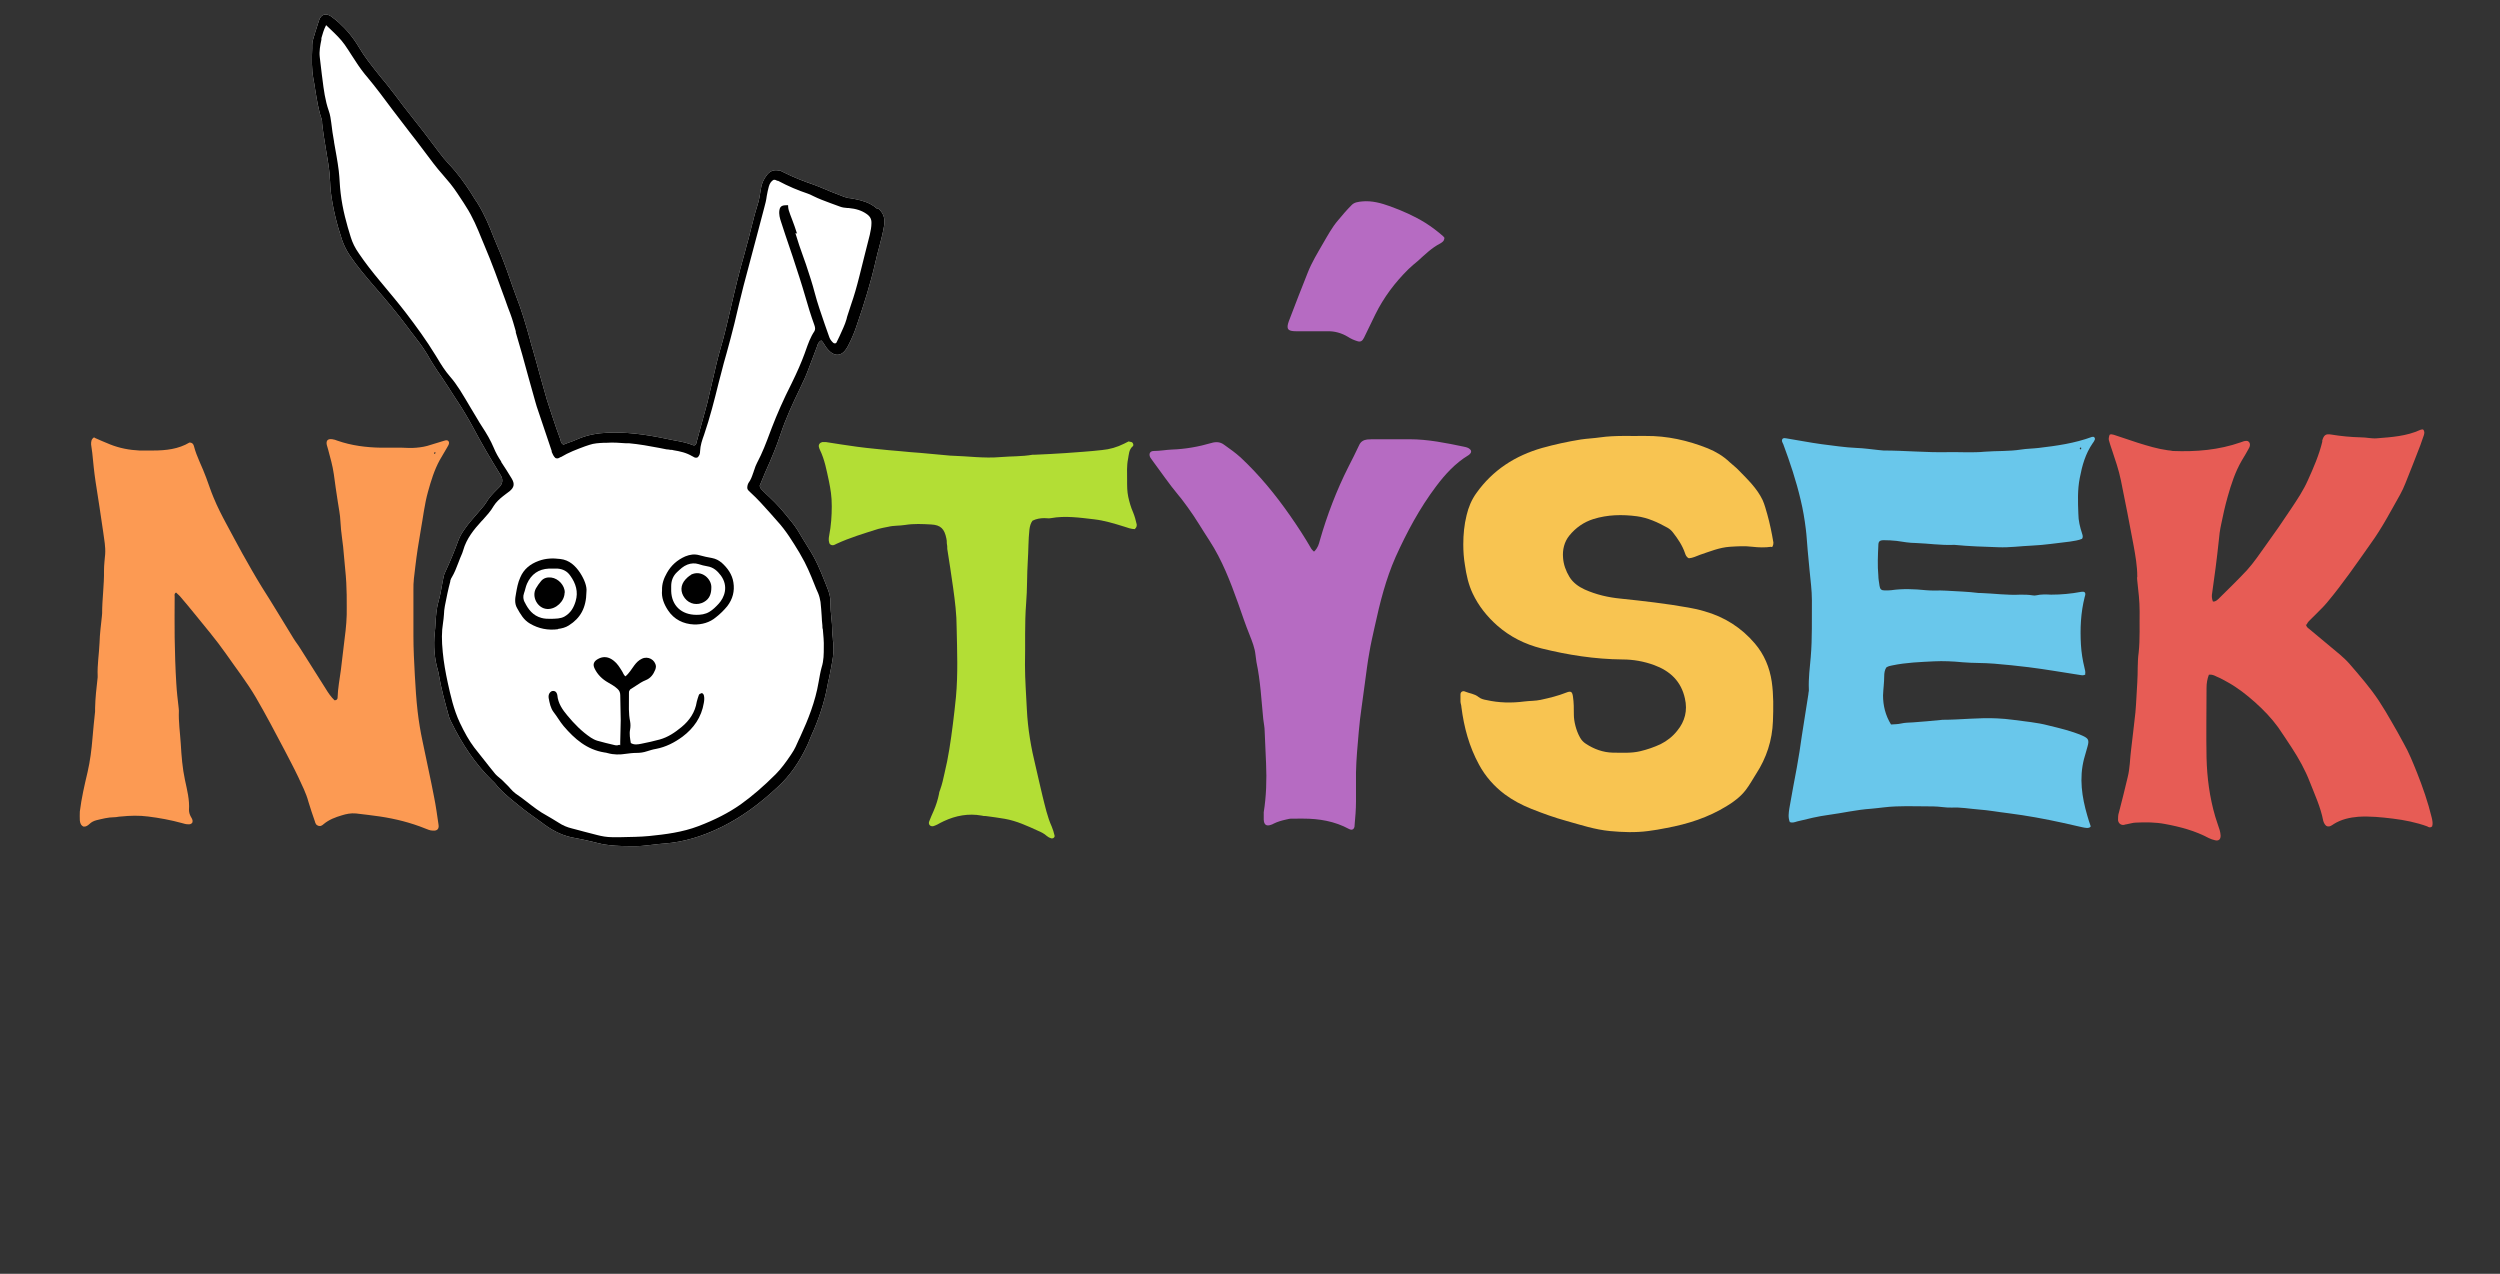
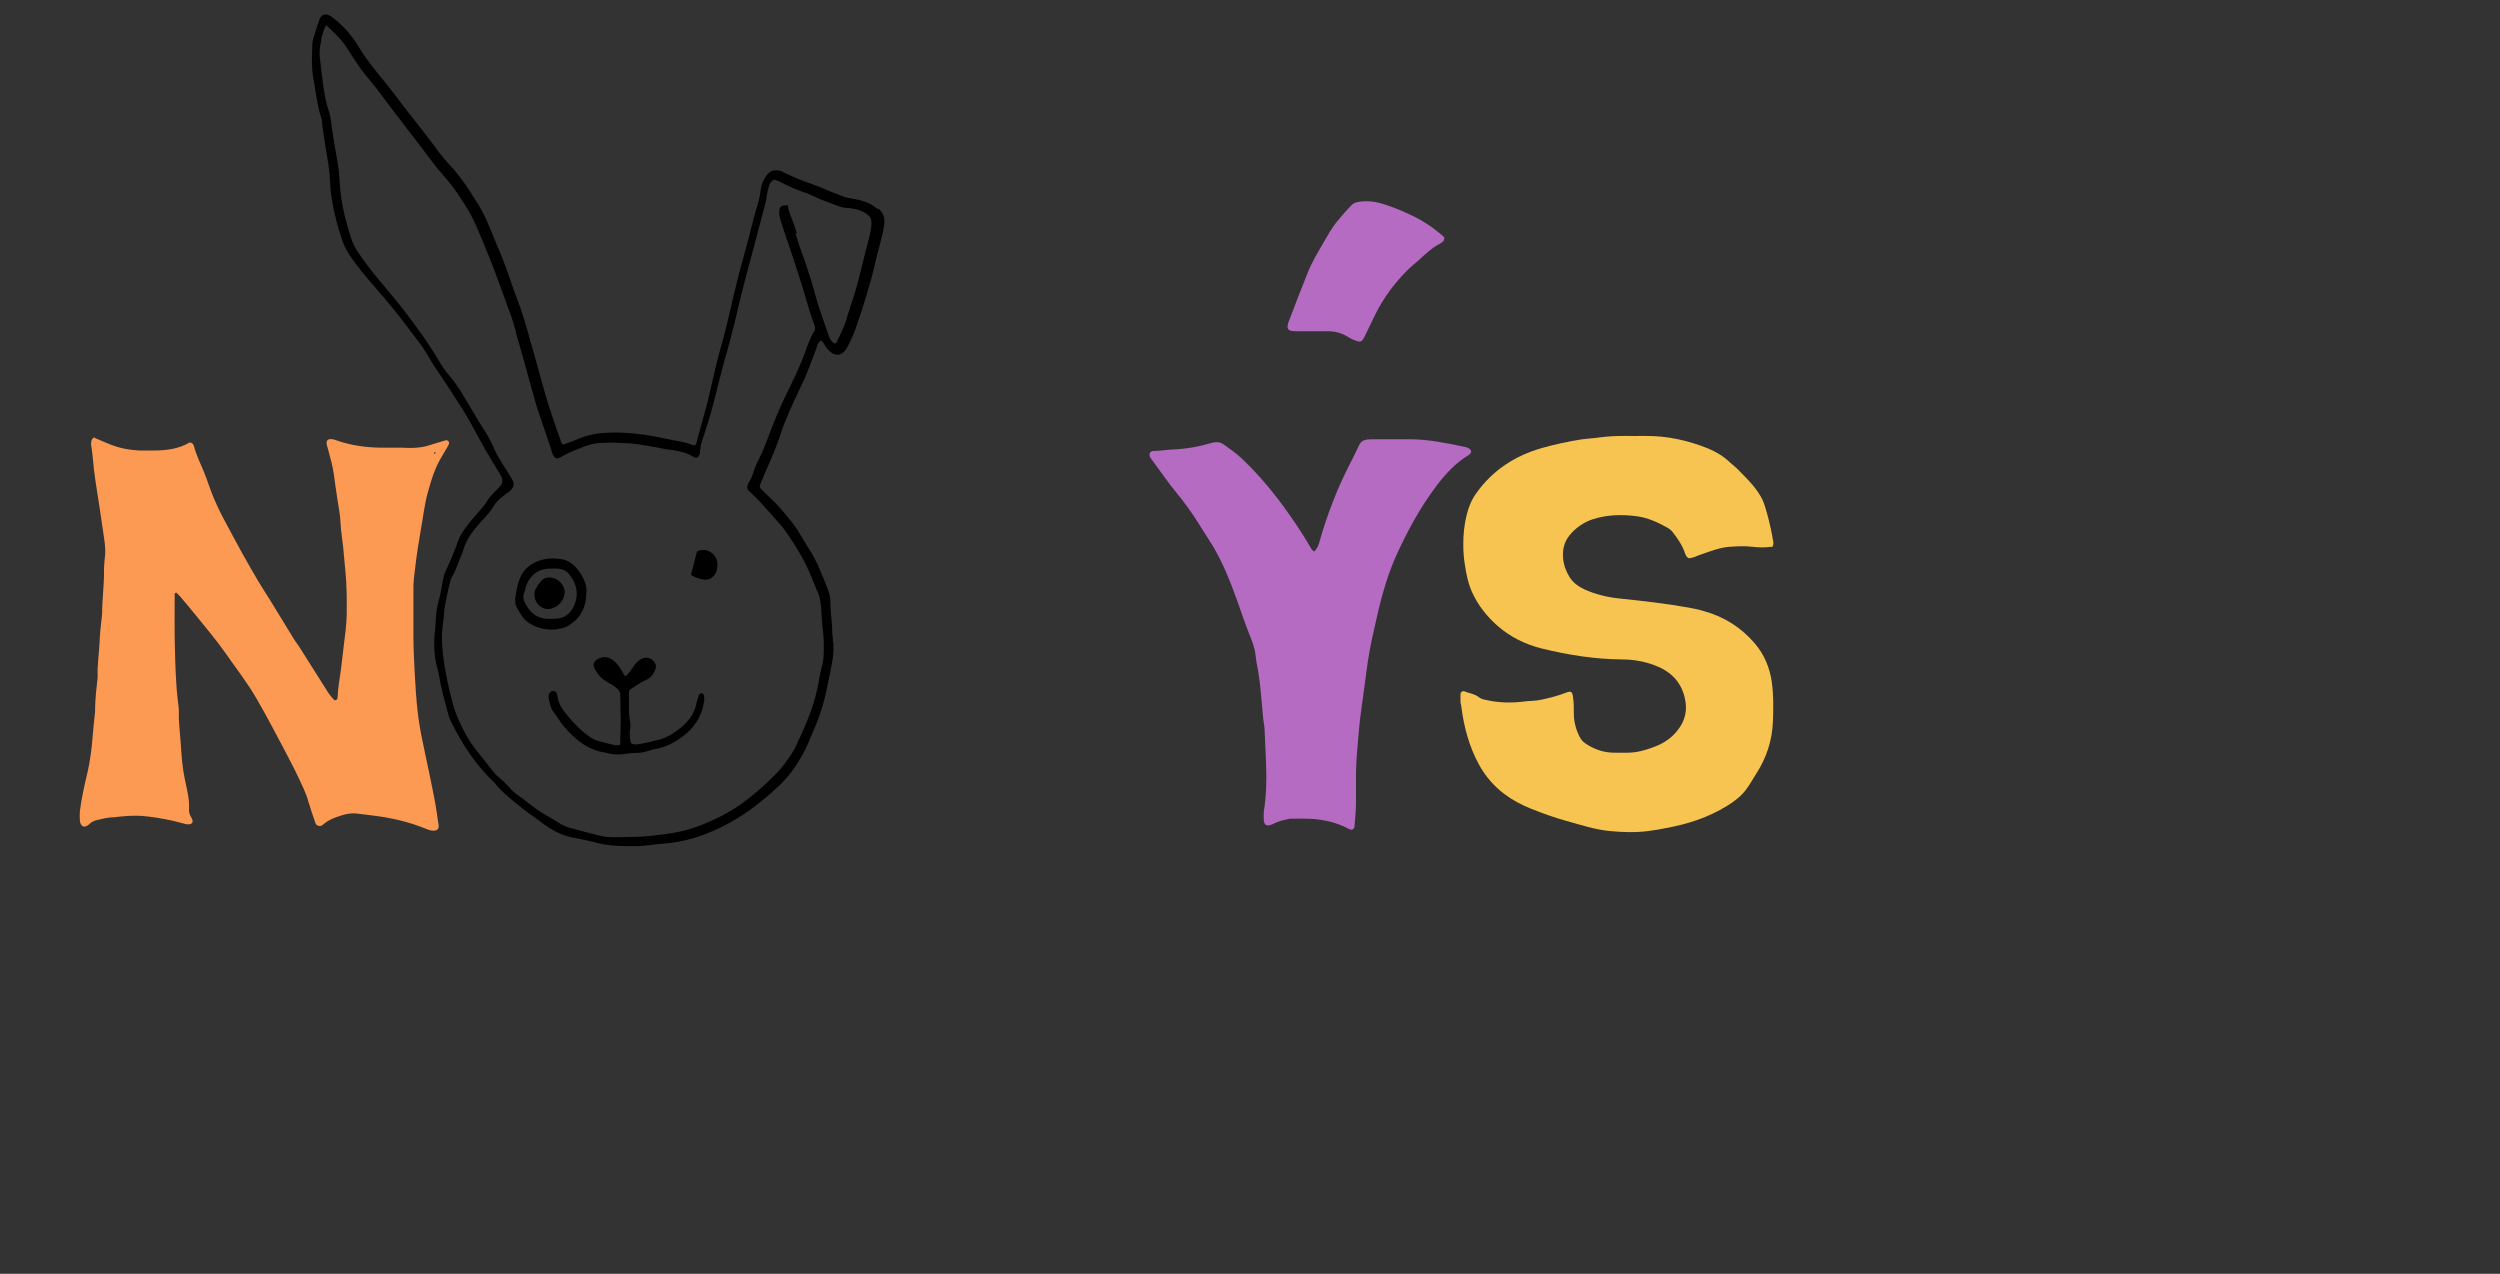
<svg xmlns="http://www.w3.org/2000/svg" id="Layer_1" data-name="Layer 1" version="1.1" viewBox="0 0 1064.9 542.6">
  <rect x="0" y="0" width="1064.9" height="542.6" fill="#333333" stroke="none" />
  <defs>
    <style> .cls-1 { fill: #f8c451; } .cls-1, .cls-2, .cls-3, .cls-4, .cls-5, .cls-6, .cls-7, .cls-8 { stroke-width: 0px; } .cls-2 { fill: #fc9a53; } .cls-3 { fill: #000; } .cls-4 { fill: #b66bc2; } .cls-5 { fill: #b3de35; } .cls-6 { fill: #e75c55; } .cls-7 { fill: #69c7eb; } .cls-8 { fill: #fff; } </style>
  </defs>
-   <path class="cls-8" d="M373.7,89c-1-.9-1.9-1.5-2.8-2-2.8-1.5-5.9-2.1-8.9-2.6h-.4c-.7-.2-1.3-.3-1.9-.5-.9-.4-1.9-.7-2.8-1.1-1.1-.4-2.1-.8-3.1-1.2-.9-.4-1.7-.7-2.6-1.1-1.5-.6-3-1.3-4.5-1.8-4.4-1.5-8.7-3.2-12.7-5.2s-1.2-.5-1.8-.7c-2.2-.7-4.1-.1-5.5,1.7s-2.3,3.7-2.6,6c-.4,2.4-.7,4.8-1.5,7.1-1,3.1-1.8,6.4-2.6,9.5-.4,1.5-.7,2.9-1.1,4.4-.6,2.3-1.3,4.6-1.9,7-1,3.5-2,7.2-2.9,10.8-1,4.1-2,8.2-2.9,12.2-.8,3.4-1.6,6.9-2.5,10.4-.5,2.2-1.2,4.4-1.8,6.6-.6,2.1-1.2,4.3-1.7,6.4-.6,2.6-1.2,5.2-1.8,7.7-.7,3-1.4,6-2.1,9-1,3.8-2.1,7.6-3.1,11.3-.5,1.8-1,3.7-1.5,5.5h0c-.1.7-.3,1.1-.8,1.3h-.5c-2.6-1.1-5.4-1.6-8.1-2.1-1-.2-2-.4-3-.6-9.8-2.1-17.8-3-25.3-2.7-4.7.2-8.8,1-12.6,2.6-1.5.7-3.1,1.3-4.6,1.8-.6.2-1.2.5-1.8.7-.8-.4-1-1-1.2-1.7v-.2c-.6-1.7-1.2-3.3-1.8-5-1.4-4.1-2.8-8.3-4.1-12.4-1-3.5-2-7.1-3-10.6-.9-3.3-1.8-6.7-2.8-10.1-.6-1.9-1.1-3.8-1.6-5.7-1.6-5.7-3.3-11.5-5.5-17.1-1-2.7-2-5.4-2.9-8.1-.8-2.3-1.6-4.6-2.5-6.9-.7-1.9-1.5-3.8-2.3-5.7-.7-1.6-1.3-3.2-2-4.8-1.8-4.6-3.8-9.5-6.5-13.9-.4-.7-.8-1.4-1.3-2-.7-1.1-1.3-2.1-2-3.2-2.3-3.5-5.4-8.1-9.4-12.2-1.4-1.5-2.7-3.1-3.9-4.7l-.4-.5c-.8-1.1-1.6-2.1-2.4-3.2-2.6-3.5-5.3-7-8.1-10.5-2.9-3.6-5.7-7.3-8-10.4-1.3-1.7-2.6-3.4-3.9-5-.8-1-1.6-1.9-2.4-2.9l-1.2-1.5c-2.7-3.4-5.5-6.9-7.8-10.8-2.4-4.1-5.3-7.6-8.5-10.5-1-.9-2.3-2-3.6-2.9-1.1-.7-2.1-.9-3-.6-.9.3-1.6,1.1-2,2.4-.2.6-.4,1.2-.6,1.8-.4,1.2-.8,2.5-1.2,3.8,0,.3-.2.7-.3,1-.4,1.3-.8,2.5-.8,3.9v1.4c-.2,4.3-.3,8.7.5,13,.3,1.6.6,3.2.8,4.8.7,4.1,1.3,8.3,2.7,12.3.1.3.1.7.2,1.1v.6c.1.8.2,1.6.3,2.5.3,2,.5,4,.9,6,.2,1.2.4,2.5.6,3.7.5,3.1,1.1,6.3,1.4,9.6,0,1,.1,2,.2,3,0,1.4.2,2.9.3,4.4.8,6.6,2.4,13.4,4.8,20.6.8,2.3,1.9,4.5,3.3,6.6,3,4.5,6.6,8.7,10,12.7l.7.8c5.2,6,9.8,11.5,14.1,17.3.8,1.1,1.6,2.2,2.5,3.3,1.7,2.2,3.4,4.4,4.9,6.8.7,1,1.3,2.1,1.9,3.2,1,1.6,2,3.3,3.1,4.9,2.9,4.1,5.6,8.4,8.3,12.6l.3.4c2.6,4,4.8,7.7,6.9,11.6,3.4,6.4,7,12.6,11.5,19.9,1.2,1.9,1,3.7-.6,5.3l-.7.7c-1.8,1.8-3.6,3.6-4.9,5.9-.1.2-.3.4-.5.7,0,0-.1.2-.2.3-.9,1.1-1.8,2.1-2.7,3.2-1.9,2.2-4,4.5-5.7,7-1,1.4-2,3-2.7,4.9-1.5,4.2-3.3,8.5-5.6,13.5-.4.8-.6,1.6-.8,2.7-.2.9-.3,1.7-.5,2.6-.4,2.3-.8,4.7-1.5,7-.9,3.2-1.1,6.4-1.3,9.6,0,1.2-.2,2.5-.3,3.8-.6,5.7-.1,11.1,1.3,15.9.1.5.3,1,.4,1.8,1,6.1,2.7,12.1,4.3,17.9.2.6.4,1.3.8,2,5,10.3,10.7,18.5,17.4,25.1l.4.4c.4.4.8.7,1.1,1.1,2.3,3,5.2,5.4,8,7.7.5.4,1.1.9,1.6,1.3,3,2.5,6.1,4.7,9.2,6.9.8.6,1.6,1.1,2.3,1.7,4.3,3.1,8.6,5,13.2,5.7,2.4.4,4.7,1,7,1.5.9.2,1.9.5,2.8.7h.2c.7.2,1.4.4,2.2.5,3.1.5,6.4.7,10,.7h4.1c2.2,0,4.5-.4,6.7-.6,1.6-.2,3.3-.4,4.9-.5,7.9-.6,15.9-2.9,24.4-7.1,8.1-4,15.9-9.6,23.9-17.1,5-4.6,9-10.3,12.4-17.5.4-.9.8-1.7,1.1-2.6.3-.6.5-1.3.8-1.9,3.1-6.8,5.4-13.8,6.7-20.7.2-1.3.5-2.6.8-3.8.3-1.5.6-3,.9-4.6.5-2.8,1.1-5.6.9-8.5,0-.9,0-1.8-.2-2.6,0-1.3-.3-2.7-.3-4.1,0-2-.2-4.1-.4-6-.2-2-.4-4.1-.4-6.2s0-.5,0-.8v-.5c-.2-2.3-1.1-4.4-1.9-6.4s-.4-1-.6-1.5c-1.7-4.3-3.8-9.4-6.9-14.1-.8-1.3-1.6-2.6-2.4-3.9-1.4-2.4-2.8-4.8-4.6-7-1-1.3-2.2-2.6-3.2-3.9-.6-.7-1.1-1.3-1.7-2-1.5-1.7-3.1-3.3-4.7-4.8-.9-.8-1.8-1.7-2.6-2.5l-.3-.3c-.6-.6-1.1-1.1-1.2-2,.2-.6.5-1.1.7-1.7.5-1.3,1.1-2.7,1.7-4.1,2.8-6.2,4.9-11.3,6.5-16.2,2.2-6.6,5.2-13.1,8.1-19.1,1.6-3.3,2.8-5.9,3.7-8.4.8-2.1,1.6-4.2,2.4-6.3.5-1.2.9-2.5,1.4-3.7v-.2c.4-.9.7-1.7,1.7-2.2.6.5,1,1.2,1.4,1.8.2.4.5.8.7,1.1,1.6,2.2,3.3,3.3,5,3.2,1.7-.1,3.1-1.4,4.4-3.9,1.5-2.9,2.8-5.9,3.9-9.4,2.8-8.2,5.6-17,7.7-26.2.4-2,1-4,1.5-6,.8-3.1,1.7-6.3,2.2-9.5.5-3.1-.3-5.4-2.4-7.2h-.4Z" />
  <path class="cls-2" d="M40.1,186.4c2.3,1,4.5,2,6.8,2.9,4,1.6,8.2,2.4,12.5,2.6h5.8c5.5,0,10.8-.6,15.5-3.4,1.2,0,1.7.7,1.9,1.5,1.2,4.7,3.6,8.9,5.2,13.4,1.1,2.9,2,5.8,3.2,8.6,1.6,3.9,3.5,7.6,5.5,11.3,2.2,4.2,4.5,8.3,6.7,12.4,2.7,4.8,5.4,9.6,8.3,14.3,4.6,7.2,9,14.6,13.5,21.9.9,1.5,2,2.8,2.9,4.3,3.6,5.7,7.2,11.4,10.8,17.1,1.1,1.8,2.3,3.6,3.8,5,.9,0,1.3-.5,1.3-1.1.1-4,.9-7.9,1.4-11.8.5-4.5,1.1-8.9,1.6-13.4.6-4.5,1-8.9.9-13.4,0-3.5,0-7-.2-10.4-.2-3.9-.7-7.7-1-11.6-.3-4.9-1.3-9.7-1.5-14.6-.1-2.7-.7-5.5-1.1-8.2-.6-3.9-1.2-7.9-1.7-11.8-.5-3.6-1.5-7-2.4-10.4-.2-.7-.4-1.4-.6-2.1-.4-1.9.5-2.7,2.4-2.4.7.1,1.4.3,2.1.6,6,2.1,12.3,2.9,18.7,3h8.9c2,.1,4,.2,6.1,0s4-.5,6-1.2c1.9-.6,3.9-1.2,5.9-1.8.7-.2,1.4-.4,1.9.5.3,1-.4,1.7-.8,2.5-1,1.8-2.1,3.5-3.1,5.3-2.3,4.2-3.7,8.8-5,13.5-1.5,5.4-2.1,11-3.1,16.5-.9,5.1-1.7,10.3-2.3,15.4-.4,3.3-.9,6.7-.8,10.1v19.3c0,5.6.3,11.2.6,16.8.3,5.2.6,10.4,1.2,15.5.5,4.3,1.2,8.5,2.1,12.7,1.6,7.9,3.4,15.8,4.9,23.7.8,3.9,1.3,7.8,1.9,11.8.3,1.8-.6,2.7-2.5,2.5-1.1,0-2.2-.5-3.2-.9-6.2-2.5-12.6-4.1-19.2-5.1-3.4-.5-6.9-.9-10.3-1.3-2.1-.2-4.1.2-6,.8-2.7.8-5.4,1.8-7.7,3.7-.3.3-.6.5-1,.7-.8.4-1.7,0-2.2-.5-.3-.4-.5-.9-.6-1.4-.9-2.7-1.9-5.4-2.7-8.2-1-3.8-2.8-7.2-4.4-10.7-1.8-3.8-3.8-7.5-5.7-11.2-4-7.6-8-15.2-12.3-22.6-3.8-6.5-8.5-12.5-12.8-18.7-4.2-6-9-11.6-13.6-17.3-1.8-2.2-3.6-4.4-5.5-6.6-.6-.8-1.4-1.4-2.1-2.1-.9.5-.6,1.1-.6,1.7,0,5.8-.1,11.6,0,17.5.1,6.5.3,13.1.7,19.6.2,3.5.6,6.9,1,10.3,0,.4.1.8.1,1.2-.2,4.7.5,9.4.8,14.1.3,5.2.7,10.4,1.8,15.5.9,4.2,2,8.4,1.7,12.7,0,1,.3,2,.8,2.9.4.7.9,1.4.7,2.3-.4.9-1.2,1-2.1.9-.8,0-1.6-.3-2.4-.5-4.7-1.3-9.6-2.2-14.4-2.8-3.8-.5-7.7-.4-11.6,0-.9,0-1.8.3-2.7.3-2.7,0-5.3.7-7.8,1.3-1.1.3-2.1.8-2.9,1.6-.7.6-1.4,1.2-2.5,1.1-1.2-.5-1.5-1.6-1.6-2.7-.1-1.2,0-2.5,0-3.7.7-5.7,2-11.3,3.3-16.8,1.1-4.8,1.7-9.6,2.1-14.5.3-3.8.7-7.5,1.1-11.3v-1.5c.1-4.4.6-8.7,1.1-13.1v-.6c-.2-4.7.6-9.4.8-14.1.1-3.8.6-7.5,1-11.3,0-.4.1-.8.1-1.2,0-6.1.9-12.2.8-18.3,0-2.3.3-4.7.5-7,.2-3.1-.4-6.1-.8-9.1-1-7.3-2.2-14.5-3.3-21.8-.6-4-1-8.1-1.4-12.2-.1-1.2-.4-2.4-.5-3.6,0-1.1,0-2.3,1.4-3.1v.2ZM185.5,193c0-.2,0-.4-.2-.4s-.3.2-.4.3c-.1.2,0,.4.2.4s.3-.2.4-.3Z" />
-   <path class="cls-7" d="M888.4,287.2c-.9.7-1.7.4-2.5.3-7.3-1.1-14.5-2.4-21.8-3.3-4.9-.6-9.7-1.1-14.6-1.5-4.5-.4-9-.2-13.5-.6-4.1-.4-8.2-.6-12.2-.4-5.9.3-11.8.5-17.6,1.7-.9.2-1.8.3-2.7.9-.7,1.1-.9,2.4-.9,3.7,0,2.7-.4,5.5-.5,8.2,0,4.3,1,8.5,3.4,12.4,1.4-.1,2.9-.1,4.2-.4,1.7-.4,3.4-.4,5.2-.5,3.9-.3,7.7-.6,11.6-1,.3,0,.6-.1.9-.1,7.8,0,15.5-1,23.3-.6,2.2.1,4.5.3,6.7.6,5,.7,10.2,1.1,15.1,2.4,4.9,1.2,9.7,2.3,14.4,4.3,2.7,1.2,3.1,1.9,2.3,4.7-.5,1.8-1,3.5-1.5,5.3-2.1,8.2-.9,16.2,1.4,24.1.4,1.5.9,2.9,1.4,4.4,0,0,0,.2,0,.4-1,.8-2.2.4-3.4.2-2.8-.6-5.6-1.3-8.4-1.9-7.7-1.7-15.4-3.1-23.2-4.1-4.3-.5-8.5-1.3-12.8-1.6-3.8-.3-7.5-1-11.3-.8-2.7.1-5.3-.5-7.9-.5-5.3,0-10.6-.2-15.9,0-3.6.1-7.1.7-10.7,1-6,.4-11.9,1.8-17.9,2.6-4.6.6-9,1.7-13.5,2.8-1,.3-1.9.7-3.1.3-.8-1.9-.5-4-.2-5.9,1-5.8,2.1-11.6,3.2-17.5.8-4.4,1.5-8.9,2.1-13.3.9-5.9,1.9-11.9,2.8-17.8,0-.7.3-1.4.2-2.1-.2-4.6.4-9.2.8-13.7.7-8.1.4-16.1.5-24.2,0-4.3-.6-8.5-1-12.8-.3-2.8-.5-5.7-.8-8.5-.3-3-.4-6.1-.8-9.1-.5-4.1-1.2-8.3-2.2-12.4-1.9-8.1-4.5-15.9-7.4-23.7-.3-.7-.9-1.4-.3-2.3.5-.4,1-.3,1.5-.2,5,.8,10,1.8,15.1,2.5,5,.6,9.9,1.4,14.9,1.6,3.2.1,6.3.6,9.4.9.7,0,1.4.2,2.1.2,9.1,0,18.2.9,27.3.7,5.3-.1,10.7.3,15.9-.2,5.1-.4,10.2-.1,15.3-.9,2.5-.4,5.1-.4,7.6-.7,7.7-.9,15.4-2,22.7-4.7h.8c.5.4.6.9.3,1.4-.2.5-.5.9-.8,1.3-3.1,4.5-4.5,9.5-5.5,14.8-1,5.1-.8,10.2-.6,15.3,0,2.8.7,5.7,1.6,8.4.2.7.5,1.3,0,2.2-1.6.7-3.4.9-5.2,1.2-2.7.3-5.5.7-8.2,1-2.6.3-5.3.6-7.9.7-4.8.2-9.6.9-14.4.7-6.2-.2-12.4-.4-18.6-1h-.6c-5.3.2-10.6-.6-15.9-.8-2.7,0-5.5-.5-8.2-.9-1.8-.2-3.7-.3-5.5-.3s-2.3.6-2.3,2.2c-.2,4.3-.4,8.6,0,12.9,0,1.4.3,2.8.5,4.3s.8,2,2.2,2,1.8,0,2.8-.1c4.9-.7,9.8-.5,14.7,0,2.8.3,5.7,0,8.6.2,4.7.3,9.4.4,14,1h.9c5.6.2,11.2,1,16.8.7,1.7,0,3.5,0,5.2.3.5.1,1,.1,1.5,0,2.1-.5,4.3-.4,6.4-.3,4.3,0,8.6-.4,12.8-1.2.5,0,1-.2,1.5.2.5.6.2,1.3,0,2-1.7,6.7-2,13.5-1.6,20.4.2,3.2.7,6.5,1.5,9.7.2.9.5,1.8.3,2.8h.2ZM886.1,191.4c.2,0,.4,0,.4-.2v-.5c-.3-.2-.5,0-.6.2,0,.1,0,.3.2.5Z" />
  <path class="cls-1" d="M754.5,232.9c-2.7.4-5.4.3-8.1,0-3.2-.4-6.3-.2-9.5,0-4.5.3-8.5,2-12.7,3.4-1.6.6-3.2,1.4-4.8,1.5-1.1-.5-1.4-1.4-1.7-2.3-1.1-3.2-3-6-5.1-8.7-.6-.8-1.4-1.5-2.3-2-4.1-2.3-8.5-4.3-13.1-4.9-6.2-.8-12.4-.7-18.5,1.2-4.1,1.3-7.5,3.7-10.2,7-2.2,2.7-3,6.1-2.7,9.5.2,2.9,1.2,5.6,2.7,8.1s3.9,4.2,6.5,5.4c4.9,2.2,10.1,3.4,15.4,3.9,9.6,1,19.3,2.1,28.8,3.8,2.3.4,4.6.9,6.9,1.6,8.5,2.4,15.7,7,21.4,13.7,4,4.7,6.3,10.2,7.2,16.3.8,5.6.7,11.2.5,16.8-.3,8.1-2.7,15.6-7.2,22.5-1.4,2.2-2.7,4.6-4.3,6.7-2.2,2.9-5.1,5.1-8.1,6.9-7.9,4.9-16.6,7.7-25.8,9.4-2.6.5-5.2,1-7.8,1.3-5.4.7-10.8.5-16.2,0-6.4-.6-12.4-2.6-18.5-4.3-5.1-1.4-10.1-3.2-15.1-5.2-4-1.6-7.8-3.6-11.3-6.2-4.5-3.4-8.2-7.6-10.9-12.6-4.2-7.7-6.4-15.9-7.5-24.5,0-.8-.4-1.6-.4-2.4v-3c0-1.1,1-1.7,2-1.2,1.9.8,4,.9,5.7,2.3,1,.8,2.2,1.1,3.4,1.3,5.3,1.2,10.7,1.3,16.1.6,2.3-.3,4.7-.2,7-.7,3.7-.8,7.4-1.7,10.9-3.1,2-.8,2.5-.3,2.8,1.6.4,2.6.4,5.3.4,7.9s.9,6.6,2.6,9.6c.6,1.1,1.4,2,2.5,2.7,3.5,2.3,7.3,3.7,11.5,3.8,3.9,0,7.8.3,11.6-.6,3-.7,5.9-1.7,8.7-3,2.8-1.4,5.2-3.3,7.1-5.7,3.3-4,4.5-8.6,3.3-13.8-1.6-7.3-6.3-11.7-13.1-14.2-4.4-1.6-8.9-2.4-13.5-2.4-11.7-.1-23.2-1.9-34.5-4.7-7.1-1.8-13.3-4.9-18.8-9.7-4.4-3.9-8-8.4-10.5-13.7-1.8-3.8-2.7-7.9-3.3-12.1-.5-2.9-.7-5.9-.7-8.8,0-4.2.4-8.4,1.4-12.4.8-3.4,2.1-6.6,4.2-9.5,7-9.8,16.5-15.9,28-19.2,5.4-1.5,10.9-2.7,16.5-3.6,2.7-.4,5.5-.5,8.2-.9,6.4-.9,12.9-.5,19.3-.6,9.2-.1,18.1,1.9,26.6,5.3,3.4,1.4,6.6,3.3,9.3,5.9,1.3,1.2,2.7,2.2,3.9,3.5,3.8,3.9,7.7,7.6,10.1,12.6.9,2,1.4,4.1,2,6.1,1.1,3.9,1.9,7.9,2.6,12,0,.5,0,1-.5,1.9h-.4Z" />
-   <path class="cls-6" d="M982.2,265.9c.2,1,.7,1.5,1.3,1.9,4.4,3.7,8.8,7.3,13.2,11,1.5,1.3,2.9,2.6,4.2,4.1,4.3,5,8.7,10,12.4,15.6,1.9,2.9,3.7,5.9,5.4,8.9,1.8,3,3.4,6,5.1,9.1,2.3,4,4,8.3,5.7,12.5,2.5,6.3,4.7,12.6,6.3,19.2.3,1.3.6,2.6.2,3.8-.8.7-1.5.4-2.1,0-4.7-1.7-9.7-2.7-14.6-3.3-4.9-.6-9.8-1.1-14.7-.8-3.7.3-7.3,1.1-10.5,3.1-.4.3-.9.6-1.3.8-1.1.5-2,.2-2.6-.8-.2-.4-.5-.9-.6-1.4-1.1-5.8-3.6-11.1-5.7-16.5-2-5.2-4.7-10-7.7-14.6-1.9-2.9-3.8-5.8-5.8-8.7-2.9-4-6.3-7.5-10-10.8-3.5-3.1-7.2-6-11.3-8.3-1.6-.9-3.2-1.8-4.9-2.5-1-.5-2-1-3.3-.8-.7,1.8-1,3.7-1,5.6,0,9.9-.2,19.8,0,29.7.2,8.5,1.3,16.9,3.7,25.1.6,2,1.3,3.9,1.9,5.8.2.8.4,1.6.4,2.4,0,1.6-.9,2.3-2.4,1.9-.9-.2-1.8-.5-2.6-.9-5.8-3.1-12.1-4.8-18.6-6-4.2-.8-8.3-.8-12.5-.6-1.3,0-2.6.5-3.9.7-.5,0-1,.3-1.5.3-1.2,0-2.1-.9-2.2-2.1,0-1.1,0-2.2.4-3.3,1.3-4.9,2.5-9.9,3.7-14.9.5-1.9.7-3.8.9-5.7.3-4.4.9-8.7,1.4-13.1.3-2.9.7-5.9,1-8.8.4-4.3.5-8.6.8-12.8.3-4.3,0-8.6.6-12.8.6-5.8.3-11.6.4-17.4,0-4.4-.5-8.7-1-13.1,0-.6-.2-1.2,0-1.8,0-4.5-.8-9-1.6-13.4-1.7-9.2-3.5-18.4-5.4-27.7-.9-4.4-2.4-8.7-3.8-12.9-.5-1.4-.9-2.7-1.3-4.1q-.2-.8.3-2.3c.6-.4,1.2-.1,1.8,0,3.4,1.1,6.8,2.3,10.2,3.4,4.2,1.3,8.4,2.6,12.8,3.2.7,0,1.4.2,2.1.3,9.9.4,19.6-.4,29-3.7.8-.3,1.5-.6,2.4-.6s1.5.7,1.5,1.6-.4,1.4-.7,2c-.9,1.6-1.8,3.2-2.8,4.8-2.8,4.8-4.5,10.1-6,15.4-1.1,3.9-2,7.9-2.8,11.9-.5,2.3-.8,4.6-1,7-.8,7.6-1.8,15.2-2.9,22.8-.1.8,0,1.8.4,2.9,1,.2,1.7-.5,2.4-1.1,4-4,8.2-8,12.1-12.2,3-3.3,5.5-7.1,8.1-10.7,3.7-5.1,7.3-10.3,10.8-15.6,2.6-3.9,5.2-7.8,7.1-12.1,2.4-5.3,4.7-10.6,6.1-16.3,0-.2,0-.4,0-.6.7-2.3,1.5-2.9,3.8-2.5,4.2.7,8.5,1.1,12.8,1.2,2.2,0,4.5.6,6.7.4,6.3-.5,12.6-.9,18.5-3.6.3-.2.8-.1,1.1-.2.8.8.6,1.6.4,2.4-.5,1.5-1,2.9-1.5,4.3-2.1,5.4-4.2,10.9-6.4,16.3-.6,1.6-1.4,3.2-2.2,4.7-4,7.1-7.8,14.4-12.6,21-6,8.5-11.9,17.1-18.6,25.1-2,2.4-4.4,4.5-6.6,6.8-.8.8-1.7,1.5-2.1,2.7l-.3-.4Z" />
  <path class="cls-4" d="M559.9,234.8c1.5-1.5,1.9-3.1,2.3-4.6,3.1-10.8,7.1-21.3,12.2-31.4,1.5-3,3.1-6,4.5-9.1.7-1.6,1.9-2.3,3.5-2.5.7,0,1.4-.1,2.1-.1h15.9c7.9,0,15.6,1.6,23.3,3.2.9.2,1.8.4,2.5,1.1.6.5.6,1.3,0,1.9-.2.2-.4.4-.7.6-5.6,3.4-9.9,8.1-13.8,13.3-7,9.3-12.4,19.4-17.2,30-4.2,9.5-6.7,19.5-8.9,29.6-.8,3.7-1.7,7.4-2.3,11.1-.8,4.3-1.3,8.7-1.9,13-.5,3.4-.9,6.9-1.4,10.3s-.9,6.9-1.2,10.3c-.5,5.9-1.1,11.8-1.2,17.7,0,4.1,0,8.2,0,12.3,0,3.4-.3,6.7-.6,10.1v.3c-.2,1.4-1.1,1.9-2.4,1.2-6.1-3.3-12.7-4.4-19.5-4.4s-4.9-.1-7.3.4c-1.8.4-3.6.9-5.2,1.7-.4.2-.7.4-1.1.5-2.1.8-3.1,0-3.2-2.2v-3.1c1.1-6.9,1.3-13.8,1-20.7-.2-4.6-.4-9.2-.6-13.8,0-1.7-.4-3.4-.6-5.2-.8-8.1-1.2-16.3-2.9-24.3-.2-1-.2-2-.4-3-.3-3-1.4-5.7-2.5-8.5-1.8-4.4-3.3-9-4.9-13.5-3.3-9.2-6.8-18.4-12.2-26.7-3.1-4.7-5.9-9.6-9.2-14.1-1.3-1.7-2.5-3.5-3.9-5.1-4.1-4.9-7.6-10.1-11.4-15.2-.2-.3-.5-.7-.7-1-.8-1.5-.2-2.8,1.5-2.8,2.6,0,5.1-.5,7.6-.6,5.8-.2,11.4-1.2,16.9-2.8,2-.6,3.8-.5,5.5.8,2.4,1.7,4.8,3.4,7,5.4,7.9,7.4,14.8,15.8,21,24.7,3.2,4.6,6.3,9.3,9.1,14.2.2.3.5.6,1,1.1h.2Z" />
-   <path class="cls-5" d="M483.6,225.4c-1.7,0-3.3-.6-4.8-1.1-4.2-1.3-8.4-2.6-12.8-3.1-6.1-.7-12.2-1.6-18.3-.5-.9.2-1.8,0-2.8,0-1.8,0-3.5.3-5.1,1.1-.8,1.1-1.1,2.3-1.3,3.7-.5,4.5-.4,9-.7,13.4-.4,6-.2,12.1-.7,18-.7,8.8-.3,17.6-.5,26.3,0,6.3.5,12.6.8,19,.4,8.3,1.8,16.4,3.8,24.5,1,4.2,1.9,8.4,2.9,12.5,1.1,4.3,2,8.7,3.9,12.9.5,1.2.9,2.5,1.2,3.8.2.7-.6,1.4-1.4,1.2-.7-.2-1.3-.5-1.9-1-1.1-1-2.3-1.6-3.7-2.2-4.6-2.1-9.1-4.2-14.1-5.1-2.7-.5-5.4-.8-8.2-1.2-.6,0-1.2,0-1.8-.2-5.6-1-11,0-16.1,2.4-.9.4-1.8.9-2.7,1.4-.6.3-1.1.5-1.7.7-1.3.3-2.3-.7-1.8-2,.6-1.5,1.2-3,1.9-4.5,1-2.3,1.8-4.8,2.3-7.3,0-.6.3-1.2.5-1.8.8-2.2,1.3-4.5,1.8-6.8,1.7-6.9,2.7-14,3.6-21.1.5-3.8.9-7.7,1.3-11.5.9-9.8.5-19.6.3-29.4,0-5.7-.7-11.4-1.5-17.1-.8-5.6-1.6-11.1-2.5-16.6,0-.8,0-1.6-.2-2.4,0-.7,0-1.4-.2-2.1-.8-4-2.4-5.7-6.5-5.9-3.7-.2-7.3-.4-11,.2-2.4.4-4.9.2-7.3.8-1.4.3-2.8.5-4.2.9-6,1.9-12.1,3.7-17.9,6.4-.4.2-.7.4-1.1.5-.9.2-1.7-.2-1.9-1.1-.3-1-.2-2,0-3,.8-4.1,1.1-8.3,1.1-12.5s-.5-7.1-1.2-10.6c-1-4.6-1.8-9.2-3.9-13.5-.2-.4-.3-.8-.4-1.2-.2-1,.5-1.8,1.5-2h1.5c4.4.7,8.9,1.4,13.3,2,2.6.4,5.3.6,7.9.9,3.6.4,7.1.7,10.7,1,2.7.3,5.5.5,8.2.7,4.4.4,8.7.8,13.1,1.2h.3c6.9.2,13.9,1.2,20.8.6,4.6-.4,9.2-.2,13.7-1h.9c4.4-.2,8.8-.4,13.1-.7,5.2-.4,10.4-.7,15.6-1.3,3.3-.3,6.4-1.2,9.4-2.7s1.6-.9,2.6-.8c.5,0,1,.2,1.2.7.2.4.2.9,0,1.1-1.8,1.5-1.7,3.5-2.1,5.5-.6,2.9-.4,5.9-.4,8.9s0,4.9.5,7.3c.5,2.2,1.1,4.4,2,6.4.7,1.7,1.2,3.5,1.6,5.3,0,.6,0,1.2-.7,1.8v.2Z" />
  <path class="cls-4" d="M615.2,101.5c0,1.2-.9,1.7-1.7,2.2-3.7,1.9-6.6,4.8-9.6,7.5-1.3,1.1-2.7,2.2-3.9,3.4-5.8,5.7-10.6,12.1-14.2,19.4-1.6,3.3-3.2,6.6-4.8,9.9-.7,1.4-1.5,1.9-2.9,1.4-1.3-.4-2.7-1-3.9-1.8-2.8-1.7-5.8-2.5-9-2.4h-13.2c-3.5,0-4.2-1-3-4.3,2.7-7,5.3-13.9,8.1-20.8,1.7-4.3,4.1-8.2,6.4-12.2,2-3.4,3.9-7,6.5-10,1.8-2.2,3.7-4.4,5.7-6.4,1.2-1.3,2.9-1.4,4.5-1.6,4.2-.4,8.1.7,12,2.1,5.2,1.9,10.2,4.1,14.9,7,2.7,1.7,5.2,3.6,7.6,5.7.3.3.5.6.7.9h-.2Z" />
  <path class="cls-3" d="M373.7,89c-1-.9-1.9-1.5-2.8-2-2.8-1.5-5.9-2.1-8.9-2.6h-.4c-.7-.2-1.3-.3-1.9-.5-.9-.4-1.9-.7-2.8-1.1-1.1-.4-2.1-.8-3.1-1.2-.9-.4-1.7-.7-2.6-1.1-1.5-.6-3-1.3-4.5-1.8-4.4-1.5-8.7-3.2-12.7-5.2s-1.2-.5-1.8-.7c-2.2-.7-4.1-.1-5.5,1.7s-2.3,3.7-2.6,6c-.4,2.4-.7,4.8-1.5,7.1-1,3.1-1.8,6.4-2.6,9.5-.4,1.5-.7,2.9-1.1,4.4-.6,2.3-1.3,4.6-1.9,7-1,3.5-2,7.2-2.9,10.8-1,4.1-2,8.2-2.9,12.2-.8,3.4-1.6,6.9-2.5,10.4-.5,2.2-1.2,4.4-1.8,6.6-.6,2.1-1.2,4.3-1.7,6.4-.6,2.6-1.2,5.2-1.8,7.7-.7,3-1.4,6-2.1,9-1,3.8-2.1,7.6-3.1,11.3-.5,1.8-1,3.7-1.5,5.5h0c-.1.7-.3,1.1-.8,1.3h-.5c-2.6-1.1-5.4-1.6-8.1-2.1-1-.2-2-.4-3-.6-9.8-2.1-17.8-3-25.3-2.7-4.7.2-8.8,1-12.6,2.6-1.5.7-3.1,1.3-4.6,1.8-.6.2-1.2.5-1.8.7-.8-.4-1-1-1.2-1.7v-.2c-.6-1.7-1.2-3.3-1.8-5-1.4-4.1-2.8-8.3-4.1-12.4-1-3.5-2-7.1-3-10.6-.9-3.3-1.8-6.7-2.8-10.1-.6-1.9-1.1-3.8-1.6-5.7-1.6-5.7-3.3-11.5-5.5-17.1-1-2.7-2-5.4-2.9-8.1-.8-2.3-1.6-4.6-2.5-6.9-.7-1.9-1.5-3.8-2.3-5.7-.7-1.6-1.3-3.2-2-4.8-1.8-4.6-3.8-9.5-6.5-13.9-.4-.7-.8-1.4-1.3-2-.7-1.1-1.3-2.1-2-3.2-2.3-3.5-5.4-8.1-9.4-12.2-1.4-1.5-2.7-3.1-3.9-4.7l-.4-.5c-.8-1.1-1.6-2.1-2.4-3.2-2.6-3.5-5.3-7-8.1-10.5-2.9-3.6-5.7-7.3-8-10.4-1.3-1.7-2.6-3.4-3.9-5-.8-1-1.6-1.9-2.4-2.9l-1.2-1.5c-2.7-3.4-5.5-6.9-7.8-10.8-2.4-4.1-5.3-7.6-8.5-10.5-1-.9-2.3-2-3.6-2.9-1.1-.7-2.1-.9-3-.6-.9.3-1.6,1.1-2,2.4-.2.6-.4,1.2-.6,1.8-.4,1.2-.8,2.5-1.2,3.8,0,.3-.2.7-.3,1-.4,1.3-.8,2.5-.8,3.9v1.4c-.2,4.3-.3,8.7.5,13,.3,1.6.6,3.2.8,4.8.7,4.1,1.3,8.3,2.7,12.3.1.3.1.7.2,1.1v.6c.1.8.2,1.6.3,2.5.3,2,.5,4,.9,6,.2,1.2.4,2.5.6,3.7.5,3.1,1.1,6.3,1.4,9.6,0,1,.1,2,.2,3,0,1.4.2,2.9.3,4.4.8,6.6,2.4,13.4,4.8,20.6.8,2.3,1.9,4.5,3.3,6.6,3,4.5,6.6,8.7,10,12.7l.7.8c5.2,6,9.8,11.5,14.1,17.3.8,1.1,1.6,2.2,2.5,3.3,1.7,2.2,3.4,4.4,4.9,6.8.7,1,1.3,2.1,1.9,3.2,1,1.6,2,3.3,3.1,4.9,2.9,4.1,5.6,8.4,8.3,12.6l.3.4c2.6,4,4.8,7.7,6.9,11.6,3.4,6.4,7,12.6,11.5,19.9,1.2,1.9,1,3.7-.6,5.3l-.7.7c-1.8,1.8-3.6,3.6-4.9,5.9-.1.2-.3.4-.5.7,0,0-.1.2-.2.3-.9,1.1-1.8,2.1-2.7,3.2-1.9,2.2-4,4.5-5.7,7-1,1.4-2,3-2.7,4.9-1.5,4.2-3.3,8.5-5.6,13.5-.4.8-.6,1.6-.8,2.7-.2.9-.3,1.7-.5,2.6-.4,2.3-.8,4.7-1.5,7-.9,3.2-1.1,6.4-1.3,9.6,0,1.2-.2,2.5-.3,3.8-.6,5.7-.1,11.1,1.3,15.9.1.5.3,1,.4,1.8,1,6.1,2.7,12.1,4.3,17.9.2.6.4,1.3.8,2,5,10.3,10.7,18.5,17.4,25.1l.4.4c.4.4.8.7,1.1,1.1,2.3,3,5.2,5.4,8,7.7.5.4,1.1.9,1.6,1.3,3,2.5,6.1,4.7,9.2,6.9.8.6,1.6,1.1,2.3,1.7,4.3,3.1,8.6,5,13.2,5.7,2.4.4,4.7,1,7,1.5.9.2,1.9.5,2.8.7h.2c.7.2,1.4.4,2.2.5,3.1.5,6.4.7,10,.7h4.1c2.2,0,4.5-.4,6.7-.6,1.6-.2,3.3-.4,4.9-.5,7.9-.6,15.9-2.9,24.4-7.1,8.1-4,15.9-9.6,23.9-17.1,5-4.6,9-10.3,12.4-17.5.4-.9.8-1.7,1.1-2.6.3-.6.5-1.3.8-1.9,3.1-6.8,5.4-13.8,6.7-20.7.2-1.3.5-2.6.8-3.8.3-1.5.6-3,.9-4.6.5-2.8,1.1-5.6.9-8.5,0-.9,0-1.8-.2-2.6,0-1.3-.3-2.7-.3-4.1,0-2-.2-4.1-.4-6-.2-2-.4-4.1-.4-6.2s0-.5,0-.8v-.5c-.2-2.3-1.1-4.4-1.9-6.4s-.4-1-.6-1.5c-1.7-4.3-3.8-9.4-6.9-14.1-.8-1.3-1.6-2.6-2.4-3.9-1.4-2.4-2.8-4.8-4.6-7-1-1.3-2.2-2.6-3.2-3.9-.6-.7-1.1-1.3-1.7-2-1.5-1.7-3.1-3.3-4.7-4.8-.9-.8-1.8-1.7-2.6-2.5l-.3-.3c-.6-.6-1.1-1.1-1.2-2,.2-.6.5-1.1.7-1.7.5-1.3,1.1-2.7,1.7-4.1,2.8-6.2,4.9-11.3,6.5-16.2,2.2-6.6,5.2-13.1,8.1-19.1,1.6-3.3,2.8-5.9,3.7-8.4.8-2.1,1.6-4.2,2.4-6.3.5-1.2.9-2.5,1.4-3.7v-.2c.4-.9.7-1.7,1.7-2.2.6.5,1,1.2,1.4,1.8.2.4.5.8.7,1.1,1.6,2.2,3.3,3.3,5,3.2,1.7-.1,3.1-1.4,4.4-3.9,1.5-2.9,2.8-5.9,3.9-9.4,2.8-8.2,5.6-17,7.7-26.2.4-2,1-4,1.5-6,.8-3.1,1.7-6.3,2.2-9.5.5-3.1-.3-5.4-2.4-7.2h-.4ZM339.5,99.5c-.6-2-1.4-4.1-2.1-6-.3-.7-.5-1.4-.8-2.1-.5-1.3-.9-2.5-.9-3.7v-.3h-.3c-1.9,0-3.1.2-3.4,2.1-.3,1.8.2,3.5.7,5,.6,1.8,1.2,3.7,1.8,5.5,2.1,6.1,4.2,12.4,6.2,18.7.8,2.4,1.5,4.9,2.2,7.2,1.2,4.2,2.5,8.5,4,12.6.4,1.1.4,1.9,0,2.6-1.7,2.5-2.7,5.4-3.7,8.2-.2.5-.3.9-.5,1.4-1.4,3.8-3.1,7.7-5.5,12.6-3.6,7.1-6.2,13.1-8.4,18.8l-.8,2.1c-1.6,4.3-3.3,8.8-5.5,12.9-.5.9-.9,2-1.2,3l-.2.5c0,.3-.2.6-.3.9-.5,1.5-1,2.9-1.9,4.1-.4.6-.6,1.4-.6,2.3.1.8.7,1.2,1.1,1.6l.2.2c3.1,2.8,5.9,6,8.6,9,1,1.1,1.9,2.2,2.9,3.3,3.7,4,6.6,8.8,9.4,13.4l.5.9c2.4,4,4.2,8.3,5.9,12.6.5,1.3,1,2.5,1.6,3.8.5,1.2.8,2.5,1,3.7.2,2,.4,4,.5,6,0,1.3.2,2.7.3,4,0,.6,0,1.2.2,1.7.2,2.5.5,5.1.4,7.7,0,2.6,0,5.6-.9,8.4-.6,2.1-.9,4.2-1.3,6.3-1.4,8.4-4.6,16.3-7.6,22.8-.3.6-.5,1.2-.8,1.7-.9,2.1-1.8,4.2-3.2,6.2l-.4.6c-1.9,2.8-3.9,5.6-6.3,8-5.2,5.2-10.1,9.4-15,12.9-5,3.5-10.8,6.5-17.9,9.2-6.8,2.6-14,3.5-20.9,4.2-4,.4-8.1.4-12,.5h-3.9c-2.2,0-4.4-.4-6.3-.9s-3.9-1-5.8-1.5c-1.6-.4-3.2-.9-4.9-1.3-2.1-.5-4-1.3-5.8-2.5-1.8-1.1-3.4-2.1-5-3-3-1.6-5.7-3.7-8.4-5.8-1.6-1.2-3.2-2.5-4.9-3.6-.8-.6-1.5-1.3-2.2-2.1-.3-.3-.5-.6-.8-.9l-1.1-1.1c-1.1-1.2-2.3-2.3-3.6-3.3-.4-.3-.7-.7-1-1-.8-1-1.7-2.1-2.5-3.1-2.1-2.6-4.3-5.4-6.4-8.1-2.2-2.9-4.1-6.3-6.1-10.5-2.7-5.7-4-11.8-5.2-17.2-.9-4.2-1.7-8.6-2.1-12.9-.5-4.9-.5-8.8.1-12.4.2-1.2.3-2.4.4-3.6,0-1.2.2-2.5.4-3.7.7-3.6,1.4-7.1,2.3-10.4v-.3c.2-.5.3-1,.6-1.4,1.2-2,2-4.1,2.8-6.2.5-1.4,1.1-2.8,1.7-4.2h0c.2-.5.3-.8.4-1.2,1.4-5,4.6-8.9,7.8-12.4l.4-.4c1.7-1.9,3.5-3.8,4.8-6.1,1-1.6,2.4-2.9,3.9-4.1.4-.3.9-.7,1.3-1,.5-.4,1.1-.8,1.6-1.2,1.9-1.6,2.2-3.1.9-5.3-1.4-2.4-3-4.8-4.5-7.1v-.2c-1.2-1.8-2.3-3.7-3.2-5.9-1.3-3.1-3-6-5.1-9.2-.7-1-1.3-2.1-1.9-3.1l-.6-1c-.7-1.2-1.4-2.3-2.1-3.5-1.5-2.6-3.1-5.2-4.7-7.8-1.4-2.2-2.8-4.1-4.2-5.7-2.1-2.4-3.8-5.1-5.4-7.8l-.8-1.3c-3.9-6.4-8.3-12.4-12.5-17.9-3.2-4.2-6.7-8.3-10-12.3l-1-1.2c-3.6-4.3-6.6-8.2-9.1-11.9-1.7-2.4-2.8-4.7-3.5-7-1.7-5.4-3.5-11.8-4.3-18.7-.2-1.5-.3-3.1-.4-4.6-.1-1.6-.2-3.2-.4-4.9-.5-4.1-1.3-8.2-2-12.2v-.2c-.5-2.7-.9-5.4-1.2-8.1-.2-1.4-.4-3.3-1.1-5.2-1.5-4.3-2.1-8.8-2.7-13.7l-.2-1.5c-.3-2.5-.6-5.1-.9-7.6s.2-5,.7-7.4v-.7c.5-1.6.9-3.4,2-5.5.6.6,1.3,1.2,1.9,1.8,2.2,2.1,4.3,4.1,6,6.5,1.1,1.5,2.1,3.2,3.1,4.7,1.7,2.7,3.5,5.4,5.5,7.9l.6.7c2,2.4,4,4.9,5.9,7.4,1.7,2.2,3.4,4.5,5.1,6.8,2.4,3.2,5,6.6,7.5,9.8,1.9,2.4,3.8,4.9,5.6,7.3,1.5,2,3.1,4.1,4.6,6.1,1.2,1.6,2.5,3.1,3.8,4.6,1.1,1.3,2.2,2.6,3.3,3.9,2.1,2.6,3.9,5.5,5.7,8.2l1,1.6c2.8,4.3,4.8,9.1,6.7,13.8.3.8.7,1.6,1,2.4,3.3,7.7,6.2,15.8,9,23.5.7,2,1.4,4,2.2,6,.9,2.4,1.6,5,2.3,7.4v.5c1.9,6.4,3.7,12.7,5.4,19.1,1,3.6,2,7.1,3,10.7.2.6.3,1.1.5,1.7l6.4,19v.4c.4.9.8,1.9,1.6,2.6h0c.9.4,1.5,0,2.1-.4h.2c3.3-2,6.8-3.3,10.3-4.6.6-.2,1.2-.4,1.8-.6,2-.7,4.2-.8,6.3-.9h1.1c2.7-.2,5.4,0,8.1.2h1.4c4.4.4,8.8,1.2,13,2,1,.2,2,.4,3,.6.5,0,1.1.1,1.6.2.5,0,1,0,1.5.2,2.5.4,5.4,1,8,2.6h.1c.5.4,1.1.7,1.9.5h0c1-.7,1.2-1.8,1.2-2.7.1-2.5.9-4.8,1.7-7,2.5-7.3,4.4-14.8,6.2-22.1.4-1.4.7-2.8,1.1-4.2.7-2.9,1.5-5.7,2.3-8.5,1.1-4.1,2.3-8.3,3.3-12.5,1.2-5.1,2.5-10.6,3.9-16.1,2.1-8,4.3-16.2,6.4-24.1l2.4-9.1c.5-1.8.9-3.4,1.1-5.1.2-1.4.6-2.9.9-4.1.4-1.4,1.1-2.3,2-2.8.6-.1,1.1.1,1.6.4h.3c4.5,2.4,8.6,4.1,12.5,5.4.7.2,1.5.6,2.5,1.1,2.4,1.2,4.9,2.1,7.3,3,1.3.5,2.7,1,4.1,1.5,1,.4,2.1.5,3.2.6h.5c3.2.3,5.6,1.1,7.6,2.5,1.6,1.1,2.2,2.3,2.1,4.1,0,1.3-.3,3.1-.7,4.8-.7,2.8-1.4,5.6-2.1,8.3-.8,3.1-1.5,6.1-2.3,9.2-1.2,4.8-2.3,8.6-3.5,12-.5,1.5-1,3.1-1.5,4.6-.2.6-.4,1.2-.5,1.8-.7,2.5-1.9,4.8-2.9,7.1-.4.9-.9,1.8-1.3,2.7,0,.2-.3.4-.4.5h0c-.7.2-1-.1-1.4-.5-.7-.7-1.2-1.5-1.5-2.5-.6-1.7-1.2-3.4-1.8-5.1-1.5-4.4-3.1-8.9-4.3-13.5-.9-3.5-2.1-7.2-3.7-12-.4-1-.7-2.1-1.1-3.1-1.2-3.3-2.4-6.8-3.4-10.2l.9.2Z" />
  <path class="cls-3" d="M298.7,295.4c-.4,0-.8.2-1,.6-.3,1-.7,1.9-.9,2.9-.7,4.5-3.1,8-6.5,10.8-2.8,2.3-5.7,4.3-9.3,5.3-2.6.7-5.2,1.3-7.8,1.8-1.5.3-3,.6-4.5-.3-.3-1.9-.7-3.8-.3-5.8.2-1.1.2-2.3,0-3.4-.7-3.4-.5-6.9-.5-10.4s0-2,.5-3.2c1.4-.9,2.9-1.9,4.5-2.9.7-.4,1.4-.8,2.2-1.1,2-.8,3.2-2.4,4-4.4.2-.5.3-1,.3-1.5-.3-2.8-3.4-4.5-6-3.2-1.3.6-2.3,1.6-3.2,2.8-1.2,1.6-2.2,3.4-3.8,4.7-.8-.6-1-1.6-1.5-2.3-1-1.6-1.9-3.1-3.4-4.3-2.2-1.8-4.5-2.1-6.8-.8-1.8,1-2.3,2.3-1.4,4.1,1.2,2.5,3.2,4.5,5.7,5.9,1.4.8,2.8,1.6,4,2.7.8.7,1.2,1.6,1.2,2.7,0,3.6.2,7.1.2,10.7s-.2,5.9-.2,8.9,0,1.2-.6,1.6c-.7.3-1.4.2-2.1,0-2.4-.6-4.8-1.1-7.1-1.8-1-.3-1.9-.8-2.7-1.3-3.9-2.6-7.1-5.9-10-9.4-2.1-2.5-4-5.2-4.3-8.7,0-.3-.2-.6-.3-.9-.3-.6-.8-.9-1.5-.9s-1.1.4-1.5.9c-.4.6-.5,1.3-.4,2.1.4,2.1.8,4.3,2.1,6,1.5,1.9,2.7,4.1,4.3,6,4.7,5.5,9.9,10,17.3,11.2.5,0,1,.2,1.5.3,2.5.7,5.1.7,7.6.3,1.5-.2,3-.4,4.6-.4s3-.2,4.5-.7c1.3-.4,2.5-.8,3.8-1,4.2-.8,7.9-2.7,11.3-5.2,4.8-3.6,8.1-8.3,9.1-14.4.2-1.1.3-2.2,0-3.3-.2-.5-.5-.9-1.1-.9v.2Z" />
  <path class="cls-3" d="M237.7,267.9c1.6-.2,3.2-.6,4.6-1.5,4.9-3.1,7.4-7.4,7.5-14.3.3-2.3-.9-5.3-2.7-8.1-2-3-4.6-5.5-8.5-5.9-3.1-.4-6.1-.3-9.1.8-3.6,1.3-6.4,3.5-7.9,7.1-1,2.2-1.4,4.5-1.8,6.8-.4,2.1-.7,4.3.5,6.3,1.4,2.5,2.8,5,5.4,6.5,3.7,2.2,7.8,3,12.1,2.4h-.1ZM223.5,256.6c-.6-1.2-.8-2.5-.3-3.9.5-1.3.7-2.8,1.3-4.1,1.8-4,4.9-6.2,9.3-6.4h3.7c2.3.2,4.1,1.1,5.4,3,2.4,3.3,3.5,6.9,2.3,10.9-.8,2.7-2.1,5-4.7,6.5-1.8,1-3.7.9-5.7,1-1.4,0-2.8,0-4.2-.4-3.6-1-5.6-3.6-7.1-6.7h0Z" />
-   <path class="cls-3" d="M307.4,239.7c-1.2-1-2.5-1.7-4.1-2-1.8-.3-3.6-.7-5.4-1.2-2.1-.6-4-.3-6,.5-3.4,1.5-6,3.8-7.8,7-1.3,2.3-2.2,4.6-2.1,7.5-.3,3,.8,5.8,2.5,8.4,2.6,4,6.6,5.9,11.1,6.1,3.3.1,6.7-.8,9.4-3.1,1.8-1.4,3.4-3,4.8-4.7,2.3-3,3.2-6.4,2.6-10.1-.5-3.4-2.5-6.2-5.1-8.5h.1ZM306.1,257.2c-1.2,1.3-2.4,2.5-3.9,3.4-1.8,1.1-3.8,1.3-5.5,1.3-6.5,0-10.6-4-10.8-10.1v-2.1c0-2.4.8-4.4,2.5-6,1.4-1.3,2.6-2.5,4.4-3.2,1.6-.6,3.2-.7,4.8-.2,1.2.4,2.4.7,3.6.9,2.7.4,4.4,2,5.9,4,3.3,4.6,1.5,9.3-1,12h0Z" />
  <path class="cls-3" d="M240.6,252.5c0-3.1-2.7-6.1-5.8-6.5-1.7-.2-3.3.2-4.4,1.6-.8,1-1.5,1.9-2.1,3-2,3.6.7,8.6,4.8,8.8,3.7.2,7.4-3.3,7.4-7h.1Z" />
-   <path class="cls-3" d="M294.3,244.9c-.9.5-1.7,1.2-2.3,1.9-2.2,2.4-2.3,5.4-.3,8s5.4,3.2,8.2,1.6c2.3-1.3,3.1-3.4,3.1-6.1.2-3.6-4.1-7.8-8.7-5.5h0Z" />
+   <path class="cls-3" d="M294.3,244.9s5.4,3.2,8.2,1.6c2.3-1.3,3.1-3.4,3.1-6.1.2-3.6-4.1-7.8-8.7-5.5h0Z" />
</svg>